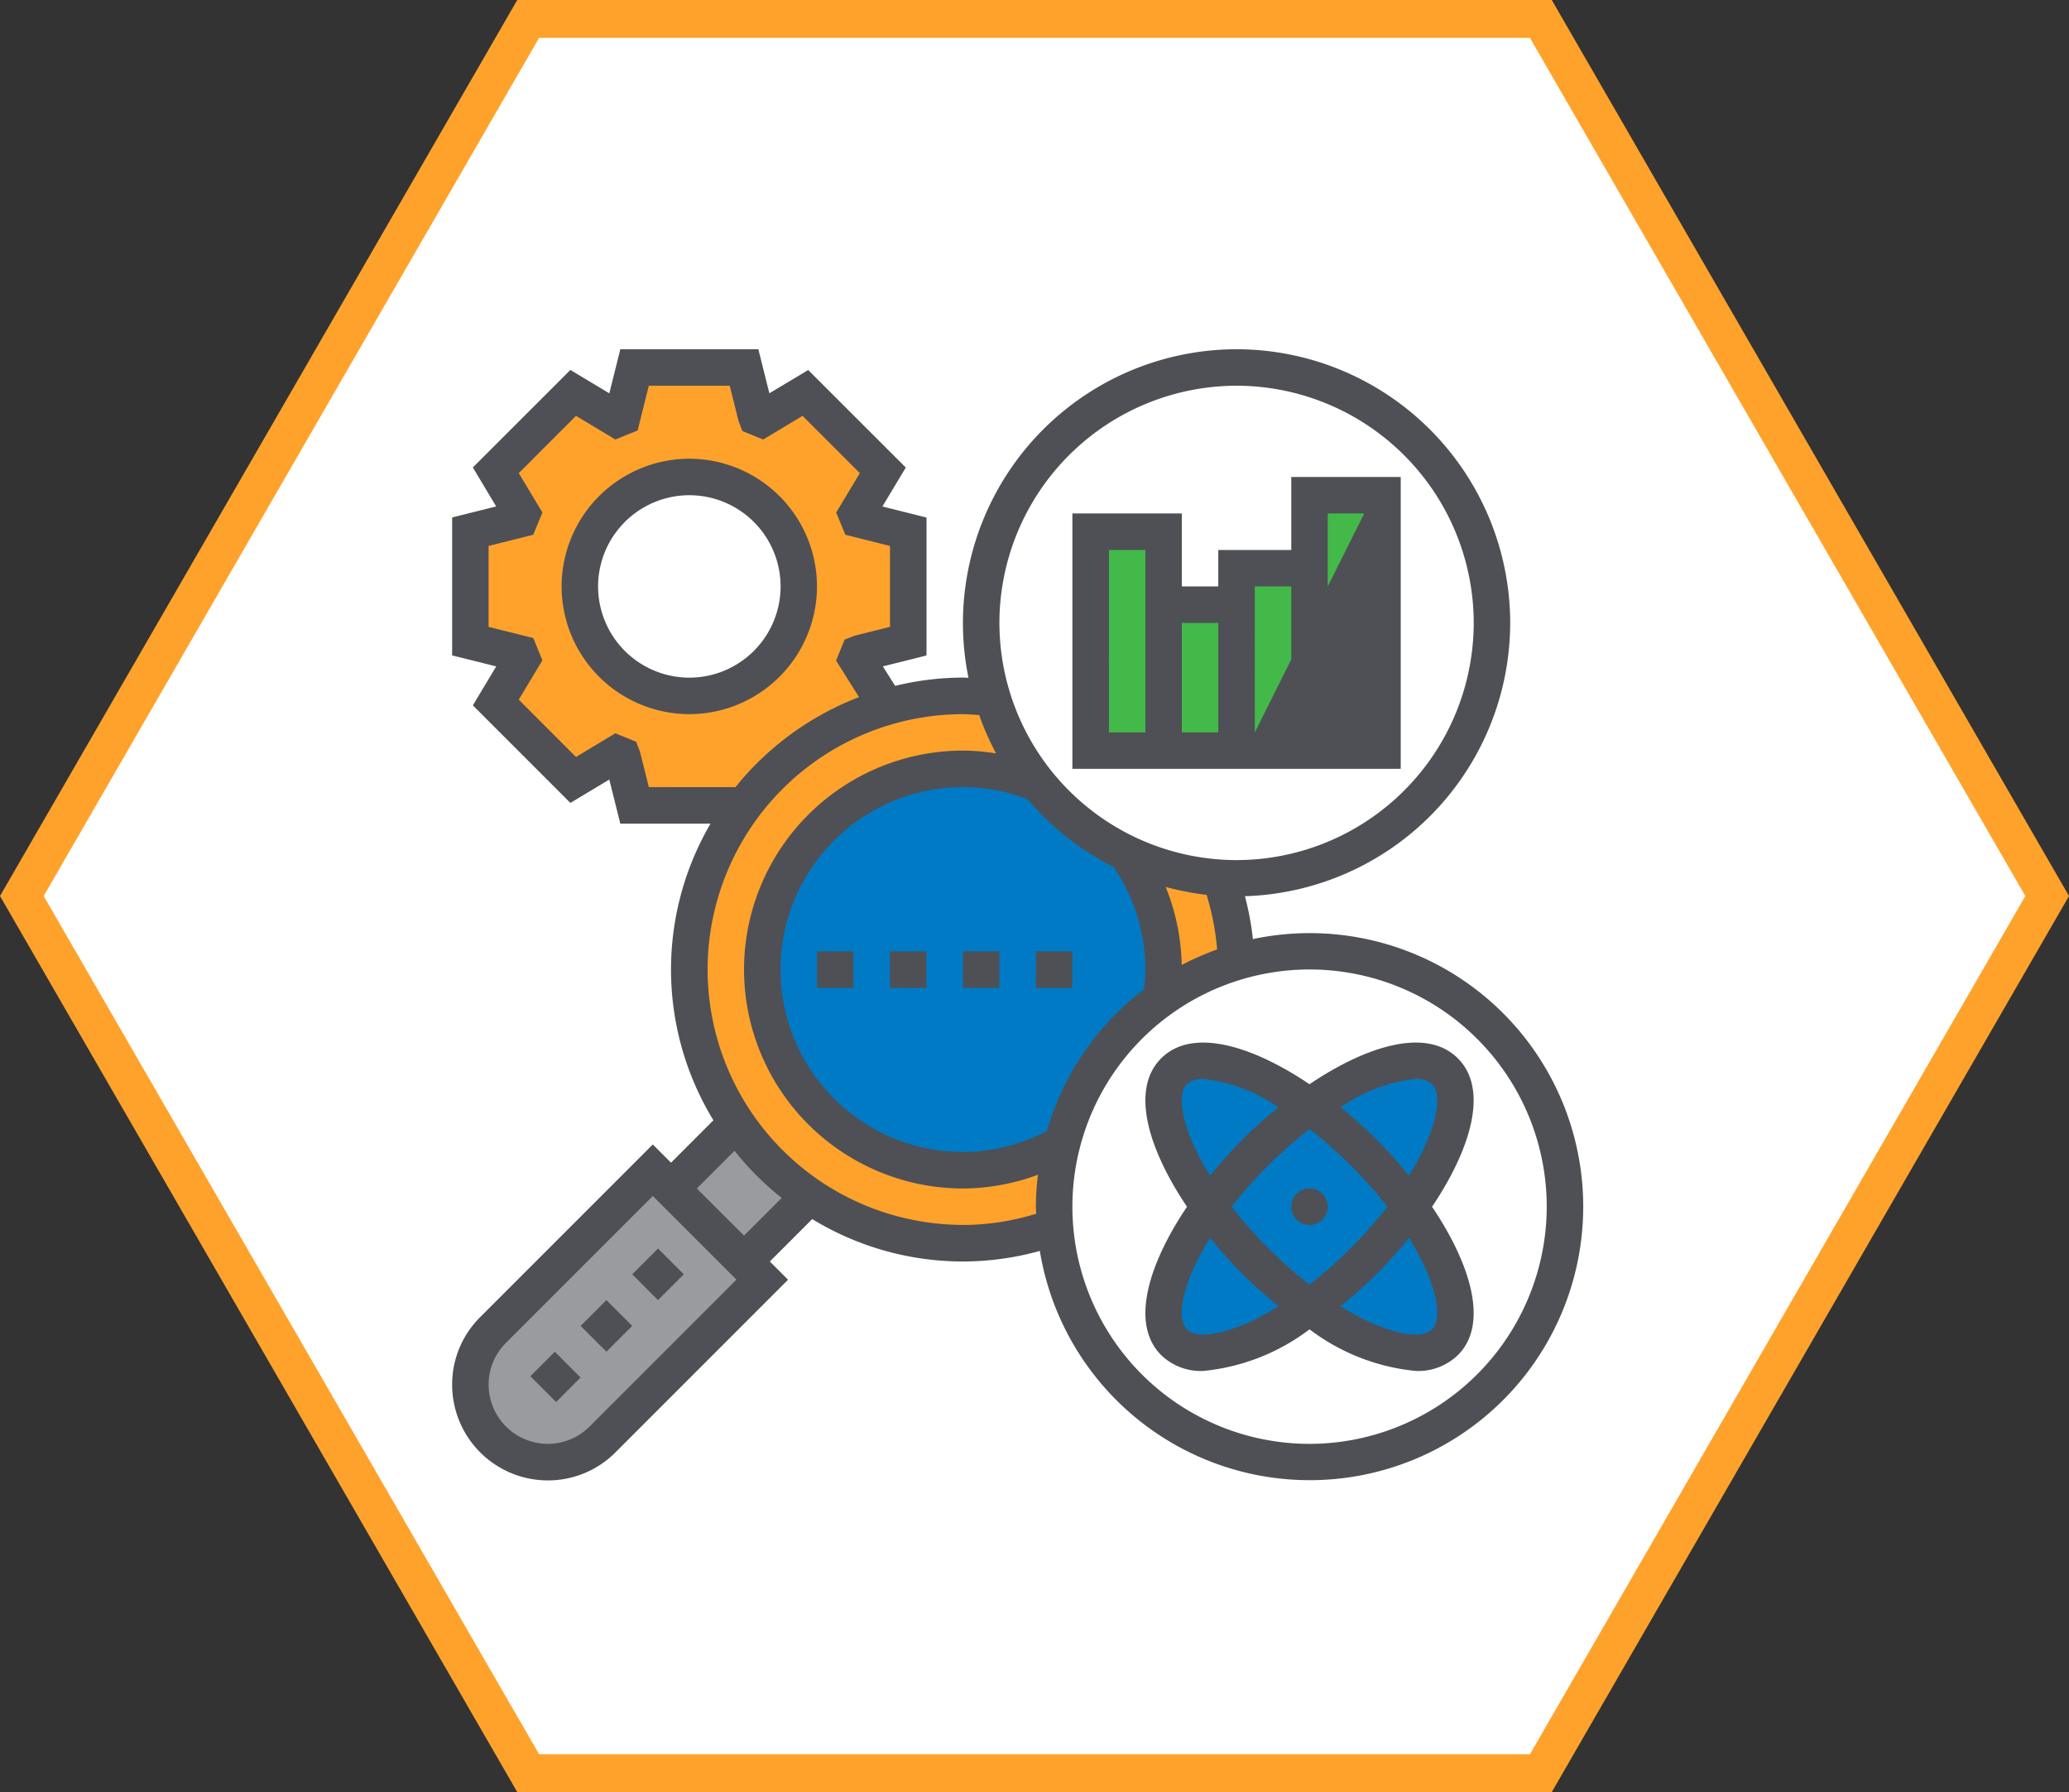
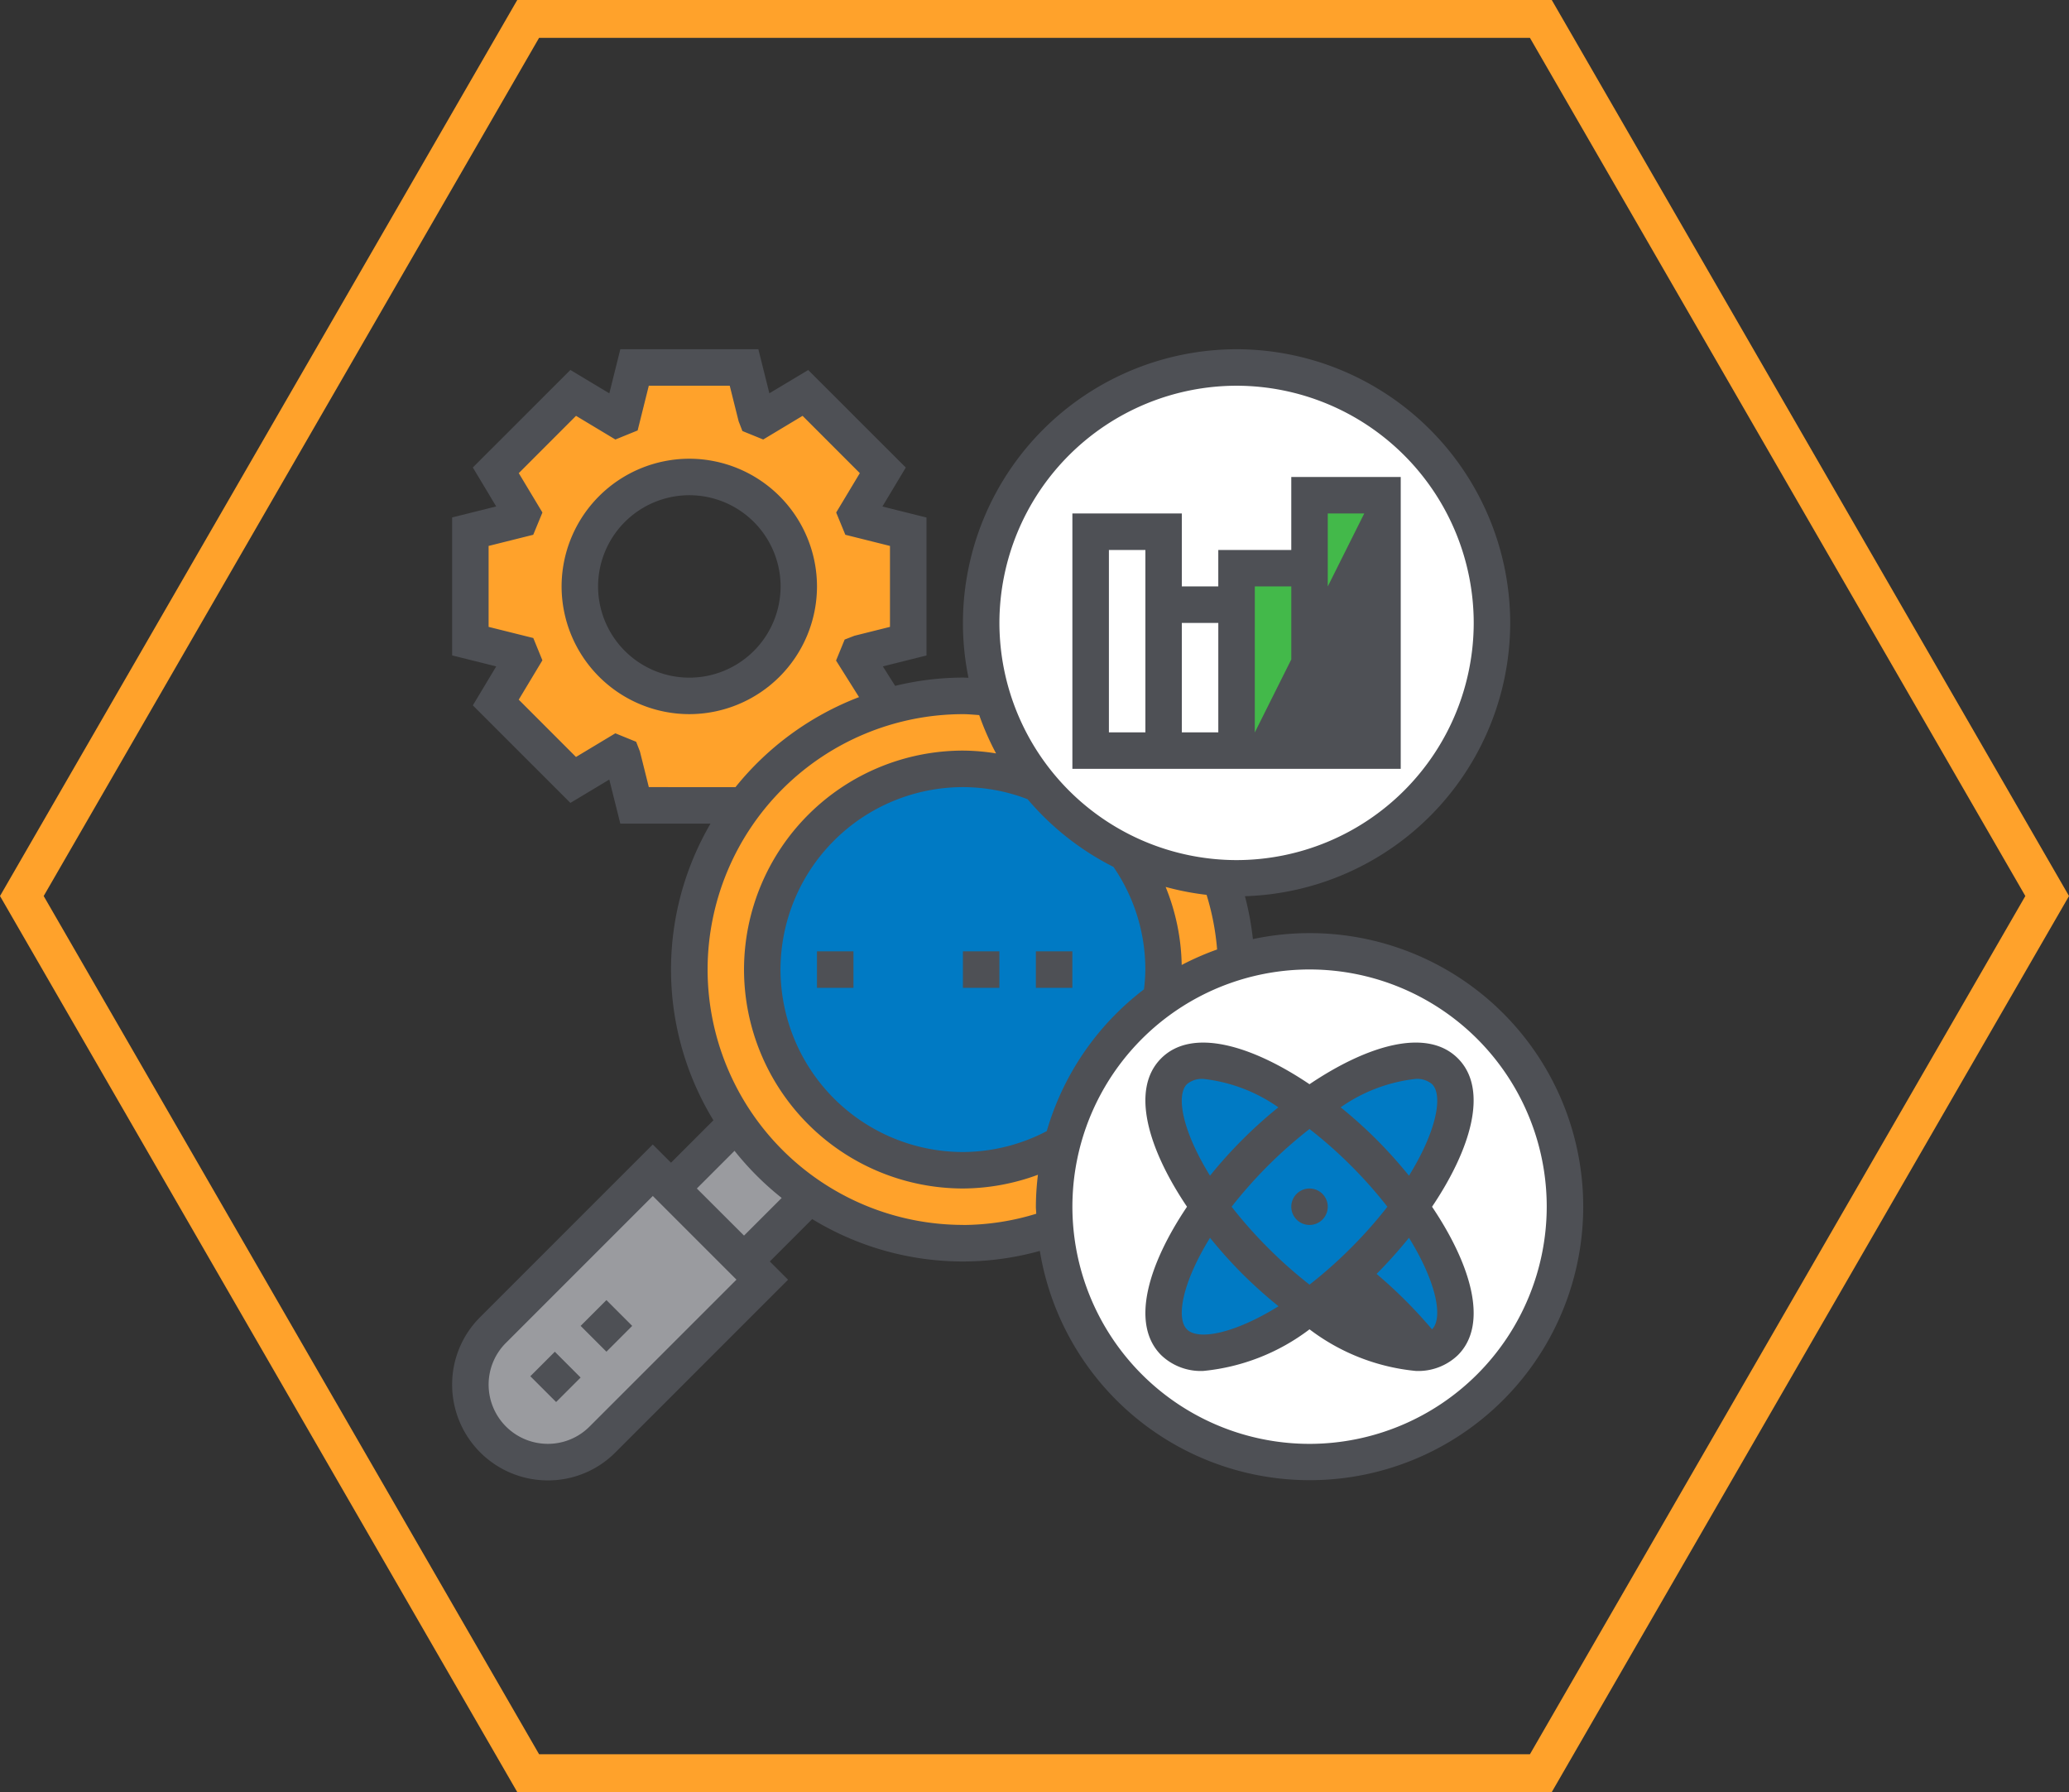
<svg xmlns="http://www.w3.org/2000/svg" width="109.39" height="94.736" viewBox="0 0 109.39 94.736">
  <rect x="0" y="0" width="109.39" height="94.736" fill="#333333" stroke="none" />
  <g id="Group_1580" data-name="Group 1580" transform="translate(-9397.737 -5282.233)">
    <g id="Group_1523" data-name="Group 1523" transform="translate(9398.892 5283.233)">
-       <path id="Path_439" data-name="Path 439" d="M19.77,0H-33.771l-26.77,46.367,26.77,46.369H19.77L46.54,46.367Z" transform="translate(60.541)" fill="#fff" />
-     </g>
+       </g>
    <g id="Group_1524" data-name="Group 1524" transform="translate(9398.892 5283.233)">
      <path id="Path_440" data-name="Path 440" d="M19.77,0H-33.771l-26.77,46.367,26.77,46.369H19.77L46.54,46.367Z" transform="translate(60.541)" fill="none" stroke="#ffa22b" stroke-width="2" />
    </g>
    <g id="Group_1525" data-name="Group 1525" transform="translate(9422.605 5344.098)">
      <path id="Path_441" data-name="Path 441" d="M2.612.237,7.434,5.059l-8.449,8.449a4.09,4.09,0,0,1-2.893,1.2,4.114,4.114,0,0,1-2.893-1.2A4.11,4.11,0,0,1-8,10.615,4.092,4.092,0,0,1-6.8,7.722L1.647-.727Z" transform="translate(7.998 0.727)" fill="#9a9b9f" />
    </g>
    <g id="Group_1526" data-name="Group 1526" transform="translate(9433.216 5341.609)">
      <path id="Path_442" data-name="Path 442" d="M1.8.95-1.653,4.4-5.511.545l3.453-3.453A14.959,14.959,0,0,0,1.8.95" transform="translate(5.511 2.908)" fill="#9a9b9f" />
    </g>
    <g id="Group_1527" data-name="Group 1527" transform="translate(9434.18 5319.021)">
      <path id="Path_443" data-name="Path 443" d="M7.123,3.561A14.468,14.468,0,0,1-7.345,18.029,14.468,14.468,0,0,1-21.812,3.561,14.468,14.468,0,0,1-7.345-10.906,14.468,14.468,0,0,1,7.123,3.561" transform="translate(21.812 10.906)" fill="#ffa22b" />
    </g>
    <g id="Group_1528" data-name="Group 1528" transform="translate(9438.038 5322.878)">
      <path id="Path_444" data-name="Path 444" d="M5.223,2.612a10.61,10.61,0,0,1-10.61,10.61A10.61,10.61,0,0,1-15.995,2.612,10.61,10.61,0,0,1-5.387-8,10.61,10.61,0,0,1,5.223,2.612" transform="translate(15.995 7.998)" fill="#007ac4" />
    </g>
    <g id="Group_1529" data-name="Group 1529" transform="translate(9422.606 5301.66)">
      <path id="Path_445" data-name="Path 445" d="M5.7,2.137V7.923l-2.615.655a2.937,2.937,0,0,1-.115.291L4.56,11.386V11.4A14.42,14.42,0,0,0-2.982,16.6H-8.769l-.655-2.615c-.1-.038-.194-.066-.289-.115l-2.3,1.389-4.1-4.1,1.389-2.295c-.048-.1-.077-.194-.115-.291l-2.613-.655V2.137l2.613-.655c.038-.1.068-.194.115-.289l-1.389-2.3,4.1-4.1,2.3,1.389c.1-.048.192-.077.289-.115l.655-2.615h5.788l.655,2.615c.1.038.192.068.289.115L.258-5.2l4.1,4.1-1.389,2.3a2.793,2.793,0,0,1,.115.289ZM-.088,5.03A5.792,5.792,0,0,0-5.876-.756,5.792,5.792,0,0,0-11.663,5.03a5.792,5.792,0,0,0,5.786,5.788A5.792,5.792,0,0,0-.088,5.03" transform="translate(17.449 6.544)" fill="#ffa22b" />
    </g>
    <g id="Group_1530" data-name="Group 1530" transform="translate(9453.469 5332.523)">
      <path id="Path_446" data-name="Path 446" d="M1.394.62A13.224,13.224,0,0,1,5.357-1.329a13.5,13.5,0,1,1-9.576,14,9.637,9.637,0,0,1-.049-1.071A13.5,13.5,0,0,1,1.394.62" transform="translate(4.268 1.898)" fill="#fff" />
    </g>
    <g id="Group_1531" data-name="Group 1531" transform="translate(9449.611 5301.66)">
      <path id="Path_447" data-name="Path 447" d="M3.113,6.641A13.284,13.284,0,0,1-1.854,5.349,13.5,13.5,0,0,1-6.522,1.664,13.41,13.41,0,0,1-8.943-2.888a13.326,13.326,0,0,1-.589-3.945,13.506,13.506,0,0,1,13.5-13.5,13.506,13.506,0,0,1,13.5,13.5,13.506,13.506,0,0,1-13.5,13.5c-.289,0-.578-.009-.858-.029" transform="translate(9.532 20.336)" fill="#fff" />
    </g>
    <path id="Path_449" data-name="Path 449" d="M411.571-51.926h3.858v13.5h-3.858Z" transform="translate(9055.401 5360.338)" fill="#43b94a" />
    <path id="Path_450" data-name="Path 450" d="M408.663-49.018h3.858v9.645h-3.858Z" transform="translate(9054.451 5361.288)" fill="#43b94a" />
-     <path id="Path_451" data-name="Path 451" d="M405.755-47.564h3.858v7.715h-3.858Z" transform="translate(9053.502 5361.763)" fill="#43b94a" />
    <g id="Group_1533" data-name="Group 1533" transform="translate(9455.399 5310.341)">
-       <path id="Path_452" data-name="Path 452" d="M.95.95V8.665H-2.908V-2.908H.95Z" transform="translate(2.908 2.908)" fill="#43b94a" />
-     </g>
+       </g>
    <g id="Group_1534" data-name="Group 1534" transform="translate(9459.255 5338.309)">
      <path id="Path_453" data-name="Path 453" d="M3.664.136C2.458-1.07-.445-.23-3.5,1.988-6.56-.23-9.463-1.07-10.668.136S-11.034,4.244-8.816,7.3c-2.218,3.058-3.056,5.96-1.852,7.166s4.108.366,7.166-1.852c3.058,2.218,5.96,3.056,7.166,1.852S4.03,10.36,1.812,7.3C4.03,4.244,4.87,1.342,3.664.136" transform="translate(11.219 0.416)" fill="#007ac4" />
    </g>
    <g id="Group_1535" data-name="Group 1535" transform="translate(9427.429 5306.483)">
      <path id="Path_454" data-name="Path 454" d="M3.324,1.662A6.759,6.759,0,0,0-3.427-5.089a6.76,6.76,0,0,0-6.752,6.751A6.76,6.76,0,0,0-3.427,8.413,6.759,6.759,0,0,0,3.324,1.662M-3.427,6.484A4.828,4.828,0,0,1-8.25,1.662,4.828,4.828,0,0,1-3.427-3.16,4.827,4.827,0,0,1,1.4,1.662,4.827,4.827,0,0,1-3.427,6.484" transform="translate(10.179 5.089)" fill="#4e5055" />
    </g>
    <g id="Group_1537" data-name="Group 1537" transform="translate(9454.434 5307.448)">
      <path id="Path_456" data-name="Path 456" d="M4.274,0H-1.513V3.858H-5.372V5.786H-7.3V1.929h-5.786v13.5H4.274Zm-13.5,13.5h-1.929V3.858h1.929ZM-7.3,7.715h1.929V13.5H-7.3Zm3.859-1.929h1.929V13.5H-3.442Zm0,7.717,5.786,0H.416V1.929H2.345Z" transform="translate(13.087)" fill="#4e5055" />
    </g>
    <g id="Group_1538" data-name="Group 1538" transform="translate(9458.295 5337.348)">
-       <path id="Path_457" data-name="Path 457" d="M4.067.205C2.426-1.437-.726-.483-3.777,1.572-6.828-.482-9.981-1.436-11.621.205S-12.308,5-10.254,8.049c-2.054,3.052-3.007,6.2-1.366,7.844a3.028,3.028,0,0,0,2.227.836,11.04,11.04,0,0,0,5.617-2.2,11.04,11.04,0,0,0,5.617,2.2,3.028,3.028,0,0,0,2.227-.836c1.641-1.64.687-4.792-1.366-7.844C4.754,5,5.707,1.845,4.067.205M-10.257,1.569a1.225,1.225,0,0,1,.885-.275,8.527,8.527,0,0,1,3.948,1.5A23.978,23.978,0,0,0-9.037,6.408c-1.459-2.36-1.812-4.248-1.22-4.839m6.48,2.371A23.177,23.177,0,0,1-1.595,5.866,23.541,23.541,0,0,1,.341,8.049a23.541,23.541,0,0,1-1.935,2.184,23.51,23.51,0,0,1-2.182,1.934,23.51,23.51,0,0,1-2.182-1.934A23.349,23.349,0,0,1-7.895,8.049,23.826,23.826,0,0,1-3.777,3.94m-6.48,10.59c-.592-.59-.239-2.479,1.22-4.839A25.044,25.044,0,0,0-7.324,11.6a25,25,0,0,0,1.909,1.709c-2.36,1.462-4.25,1.815-4.842,1.224m12.96,0c-.592.594-2.482.239-4.843-1.224A25.029,25.029,0,0,0-.231,11.6,24.765,24.765,0,0,0,1.482,9.69C2.942,12.05,3.295,13.938,2.7,14.53M1.483,6.408A25.329,25.329,0,0,0-.23,4.5a24.879,24.879,0,0,0-1.9-1.707,8.532,8.532,0,0,1,3.948-1.5,1.231,1.231,0,0,1,.885.275c.592.592.239,2.479-1.22,4.839" transform="translate(12.454 0.629)" fill="#4e5055" />
+       <path id="Path_457" data-name="Path 457" d="M4.067.205C2.426-1.437-.726-.483-3.777,1.572-6.828-.482-9.981-1.436-11.621.205S-12.308,5-10.254,8.049c-2.054,3.052-3.007,6.2-1.366,7.844a3.028,3.028,0,0,0,2.227.836,11.04,11.04,0,0,0,5.617-2.2,11.04,11.04,0,0,0,5.617,2.2,3.028,3.028,0,0,0,2.227-.836c1.641-1.64.687-4.792-1.366-7.844C4.754,5,5.707,1.845,4.067.205M-10.257,1.569a1.225,1.225,0,0,1,.885-.275,8.527,8.527,0,0,1,3.948,1.5A23.978,23.978,0,0,0-9.037,6.408c-1.459-2.36-1.812-4.248-1.22-4.839m6.48,2.371A23.177,23.177,0,0,1-1.595,5.866,23.541,23.541,0,0,1,.341,8.049a23.541,23.541,0,0,1-1.935,2.184,23.51,23.51,0,0,1-2.182,1.934,23.51,23.51,0,0,1-2.182-1.934A23.349,23.349,0,0,1-7.895,8.049,23.826,23.826,0,0,1-3.777,3.94m-6.48,10.59c-.592-.59-.239-2.479,1.22-4.839A25.044,25.044,0,0,0-7.324,11.6a25,25,0,0,0,1.909,1.709c-2.36,1.462-4.25,1.815-4.842,1.224m12.96,0A25.029,25.029,0,0,0-.231,11.6,24.765,24.765,0,0,0,1.482,9.69C2.942,12.05,3.295,13.938,2.7,14.53M1.483,6.408A25.329,25.329,0,0,0-.23,4.5a24.879,24.879,0,0,0-1.9-1.707,8.532,8.532,0,0,1,3.948-1.5,1.231,1.231,0,0,1,.885.275c.592.592.239,2.479-1.22,4.839" transform="translate(12.454 0.629)" fill="#4e5055" />
    </g>
    <g id="Group_1539" data-name="Group 1539" transform="translate(9466.008 5345.062)">
      <path id="Path_458" data-name="Path 458" d="M.475.237A.965.965,0,0,1-.49,1.2.965.965,0,0,1-1.454.237.965.965,0,0,1-.49-.727.965.965,0,0,1,.475.237" transform="translate(1.454 0.727)" fill="#4e5055" />
    </g>
    <g id="Group_1540" data-name="Group 1540" transform="translate(9421.642 5300.695)">
      <path id="Path_459" data-name="Path 459" d="M11.159,7.6a14.474,14.474,0,0,0-2.994.316,15.313,15.313,0,0,0-.421-2.267A14.475,14.475,0,0,0,21.769-8.8,14.485,14.485,0,0,0,7.3-23.266,14.484,14.484,0,0,0-7.166-8.8a14.448,14.448,0,0,0,.293,2.9c-.1,0-.2-.009-.293-.009a15.346,15.346,0,0,0-3.584.438L-11.4-6.5l2.308-.577v-7.293l-2.331-.582,1.236-2.06-5.158-5.155L-17.4-20.937l-.582-2.329H-25.28l-.581,2.331-2.059-1.236-5.158,5.155,1.235,2.06-2.329.582v7.293l2.331.581-1.236,2.06L-27.92.717l2.057-1.235.582,2.329h4.77A15.309,15.309,0,0,0-22.6,9.527a15.3,15.3,0,0,0,2.242,7.967L-22.6,19.737l-.964-.964L-32.69,27.9a5.019,5.019,0,0,0-1.482,3.575,5.063,5.063,0,0,0,5.057,5.057,5.03,5.03,0,0,0,3.575-1.48l9.128-9.129-.964-.964,2.242-2.242a15.3,15.3,0,0,0,7.969,2.242A15.218,15.218,0,0,0-3.1,24.4,14.46,14.46,0,1,0,11.159,7.6M-2.734,18.067a9.635,9.635,0,0,1-4.432,1.105,9.657,9.657,0,0,1-9.645-9.645A9.656,9.656,0,0,1-7.166-.118,9.56,9.56,0,0,1-3.747.521,14.518,14.518,0,0,0,.793,4.1,9.566,9.566,0,0,1,2.478,9.527a8.858,8.858,0,0,1-.073,1.047,14.484,14.484,0,0,0-5.139,7.494M4.4,9.284a11.438,11.438,0,0,0-.849-4.126,14.59,14.59,0,0,0,2.165.419,13.5,13.5,0,0,1,.557,2.888A14.548,14.548,0,0,0,4.4,9.284M7.3-21.337A12.554,12.554,0,0,1,19.84-8.8,12.553,12.553,0,0,1,7.3,3.74,12.553,12.553,0,0,1-5.237-8.8,12.553,12.553,0,0,1,7.3-21.337M-23.773-.118-24.243-2l-.2-.515-1.1-.448-2.081,1.251-3.027-3.029L-29.4-6.821-29.881-8l-2.363-.589v-4.279l2.36-.59.486-1.177-1.251-2.081,3.027-3.029,2.081,1.251,1.177-.479.59-2.365h4.279l.47,1.88.2.516,1.1.448,2.081-1.251,3.027,3.029-1.25,2.081.484,1.177,2.36.59v4.279l-1.88.47-.516.2-.455,1.11,1.215,1.933a15.5,15.5,0,0,0-6.533,4.76Zm-3.131,33.8a3.11,3.11,0,0,1-2.211.917,3.131,3.131,0,0,1-3.128-3.128,3.108,3.108,0,0,1,.917-2.211l7.764-7.764,4.423,4.423Zm8.164-10.092L-21.234,21.1l1.992-1.992A15.506,15.506,0,0,0-16.748,21.6Zm11.574-.565a13.518,13.518,0,0,1-13.5-13.5,13.518,13.518,0,0,1,13.5-13.5c.276,0,.573.029.861.049A14.505,14.505,0,0,0-5.414-1.9a11.332,11.332,0,0,0-1.752-.149A11.587,11.587,0,0,0-18.74,9.527,11.587,11.587,0,0,0-7.166,21.1,11.541,11.541,0,0,0-3.2,20.374a14.241,14.241,0,0,0-.109,1.691c0,.125.016.245.019.37a13.307,13.307,0,0,1-3.876.594M11.159,34.6A12.539,12.539,0,1,1,23.7,22.065,12.553,12.553,0,0,1,11.159,34.6" transform="translate(34.172 23.266)" fill="#4e5055" />
    </g>
    <path id="Path_461" data-name="Path 461" d="M400.665-33.75h1.929v1.929h-1.929Z" transform="translate(9051.84 5366.274)" fill="#4e5055" />
-     <path id="Path_462" data-name="Path 462" d="M394.849-33.75h1.929v1.929h-1.929Z" transform="translate(9049.94 5366.274)" fill="#4e5055" />
    <path id="Path_463" data-name="Path 463" d="M397.757-33.75h1.929v1.929h-1.929Z" transform="translate(9050.89 5366.274)" fill="#4e5055" />
    <path id="Path_464" data-name="Path 464" d="M391.941-33.75h1.929v1.929h-1.929Z" transform="translate(9048.99 5366.274)" fill="#4e5055" />
    <g id="Group_1542" data-name="Group 1542" transform="translate(9431.163 5348.234)">
-       <path id="Path_465" data-name="Path 465" d="M0,.336,1.364-1.028,2.727.336,1.364,1.7Z" transform="translate(0 1.028)" fill="#4e5055" />
-     </g>
+       </g>
    <g id="Group_1543" data-name="Group 1543" transform="translate(9425.776 5353.691)">
      <path id="Path_466" data-name="Path 466" d="M0,.319,1.295-.976,2.658.388,1.364,1.682Z" transform="translate(0 0.976)" fill="#4e5055" />
    </g>
    <g id="Group_1544" data-name="Group 1544" transform="translate(9428.435 5350.961)">
      <path id="Path_467" data-name="Path 467" d="M0,.336,1.364-1.028,2.727.336,1.364,1.7Z" transform="translate(0 1.028)" fill="#4e5055" />
    </g>
  </g>
</svg>